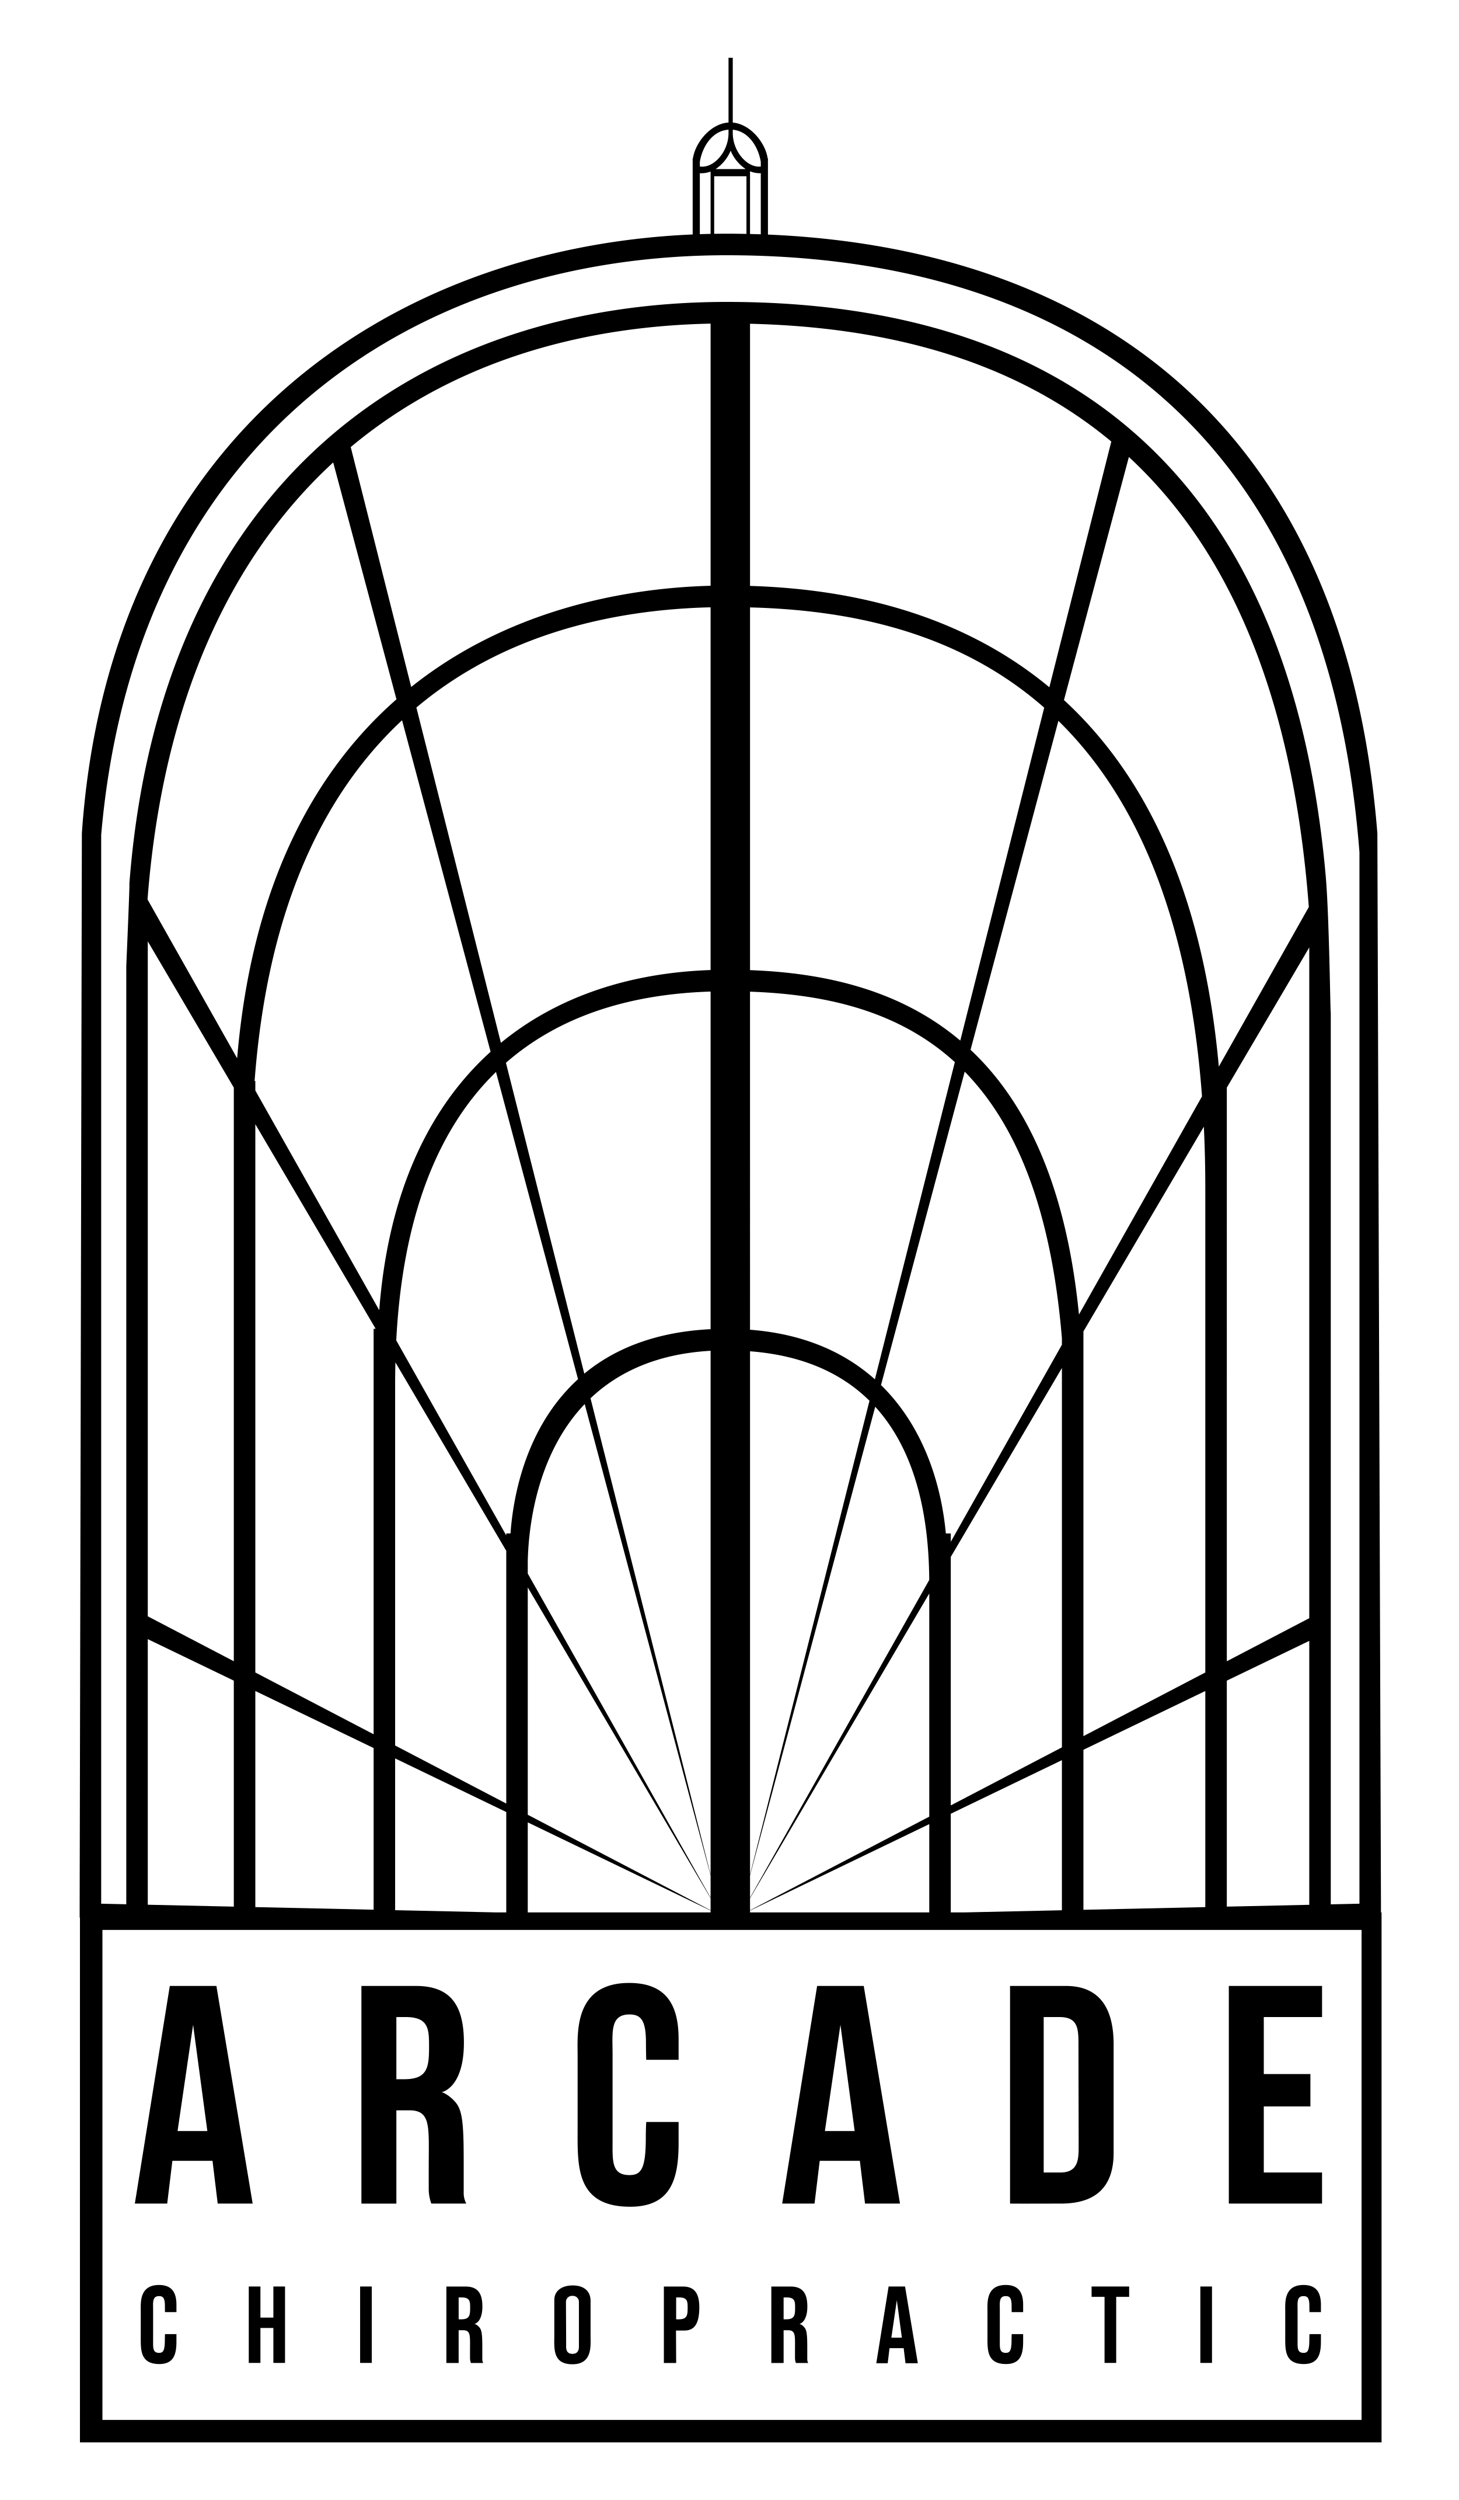
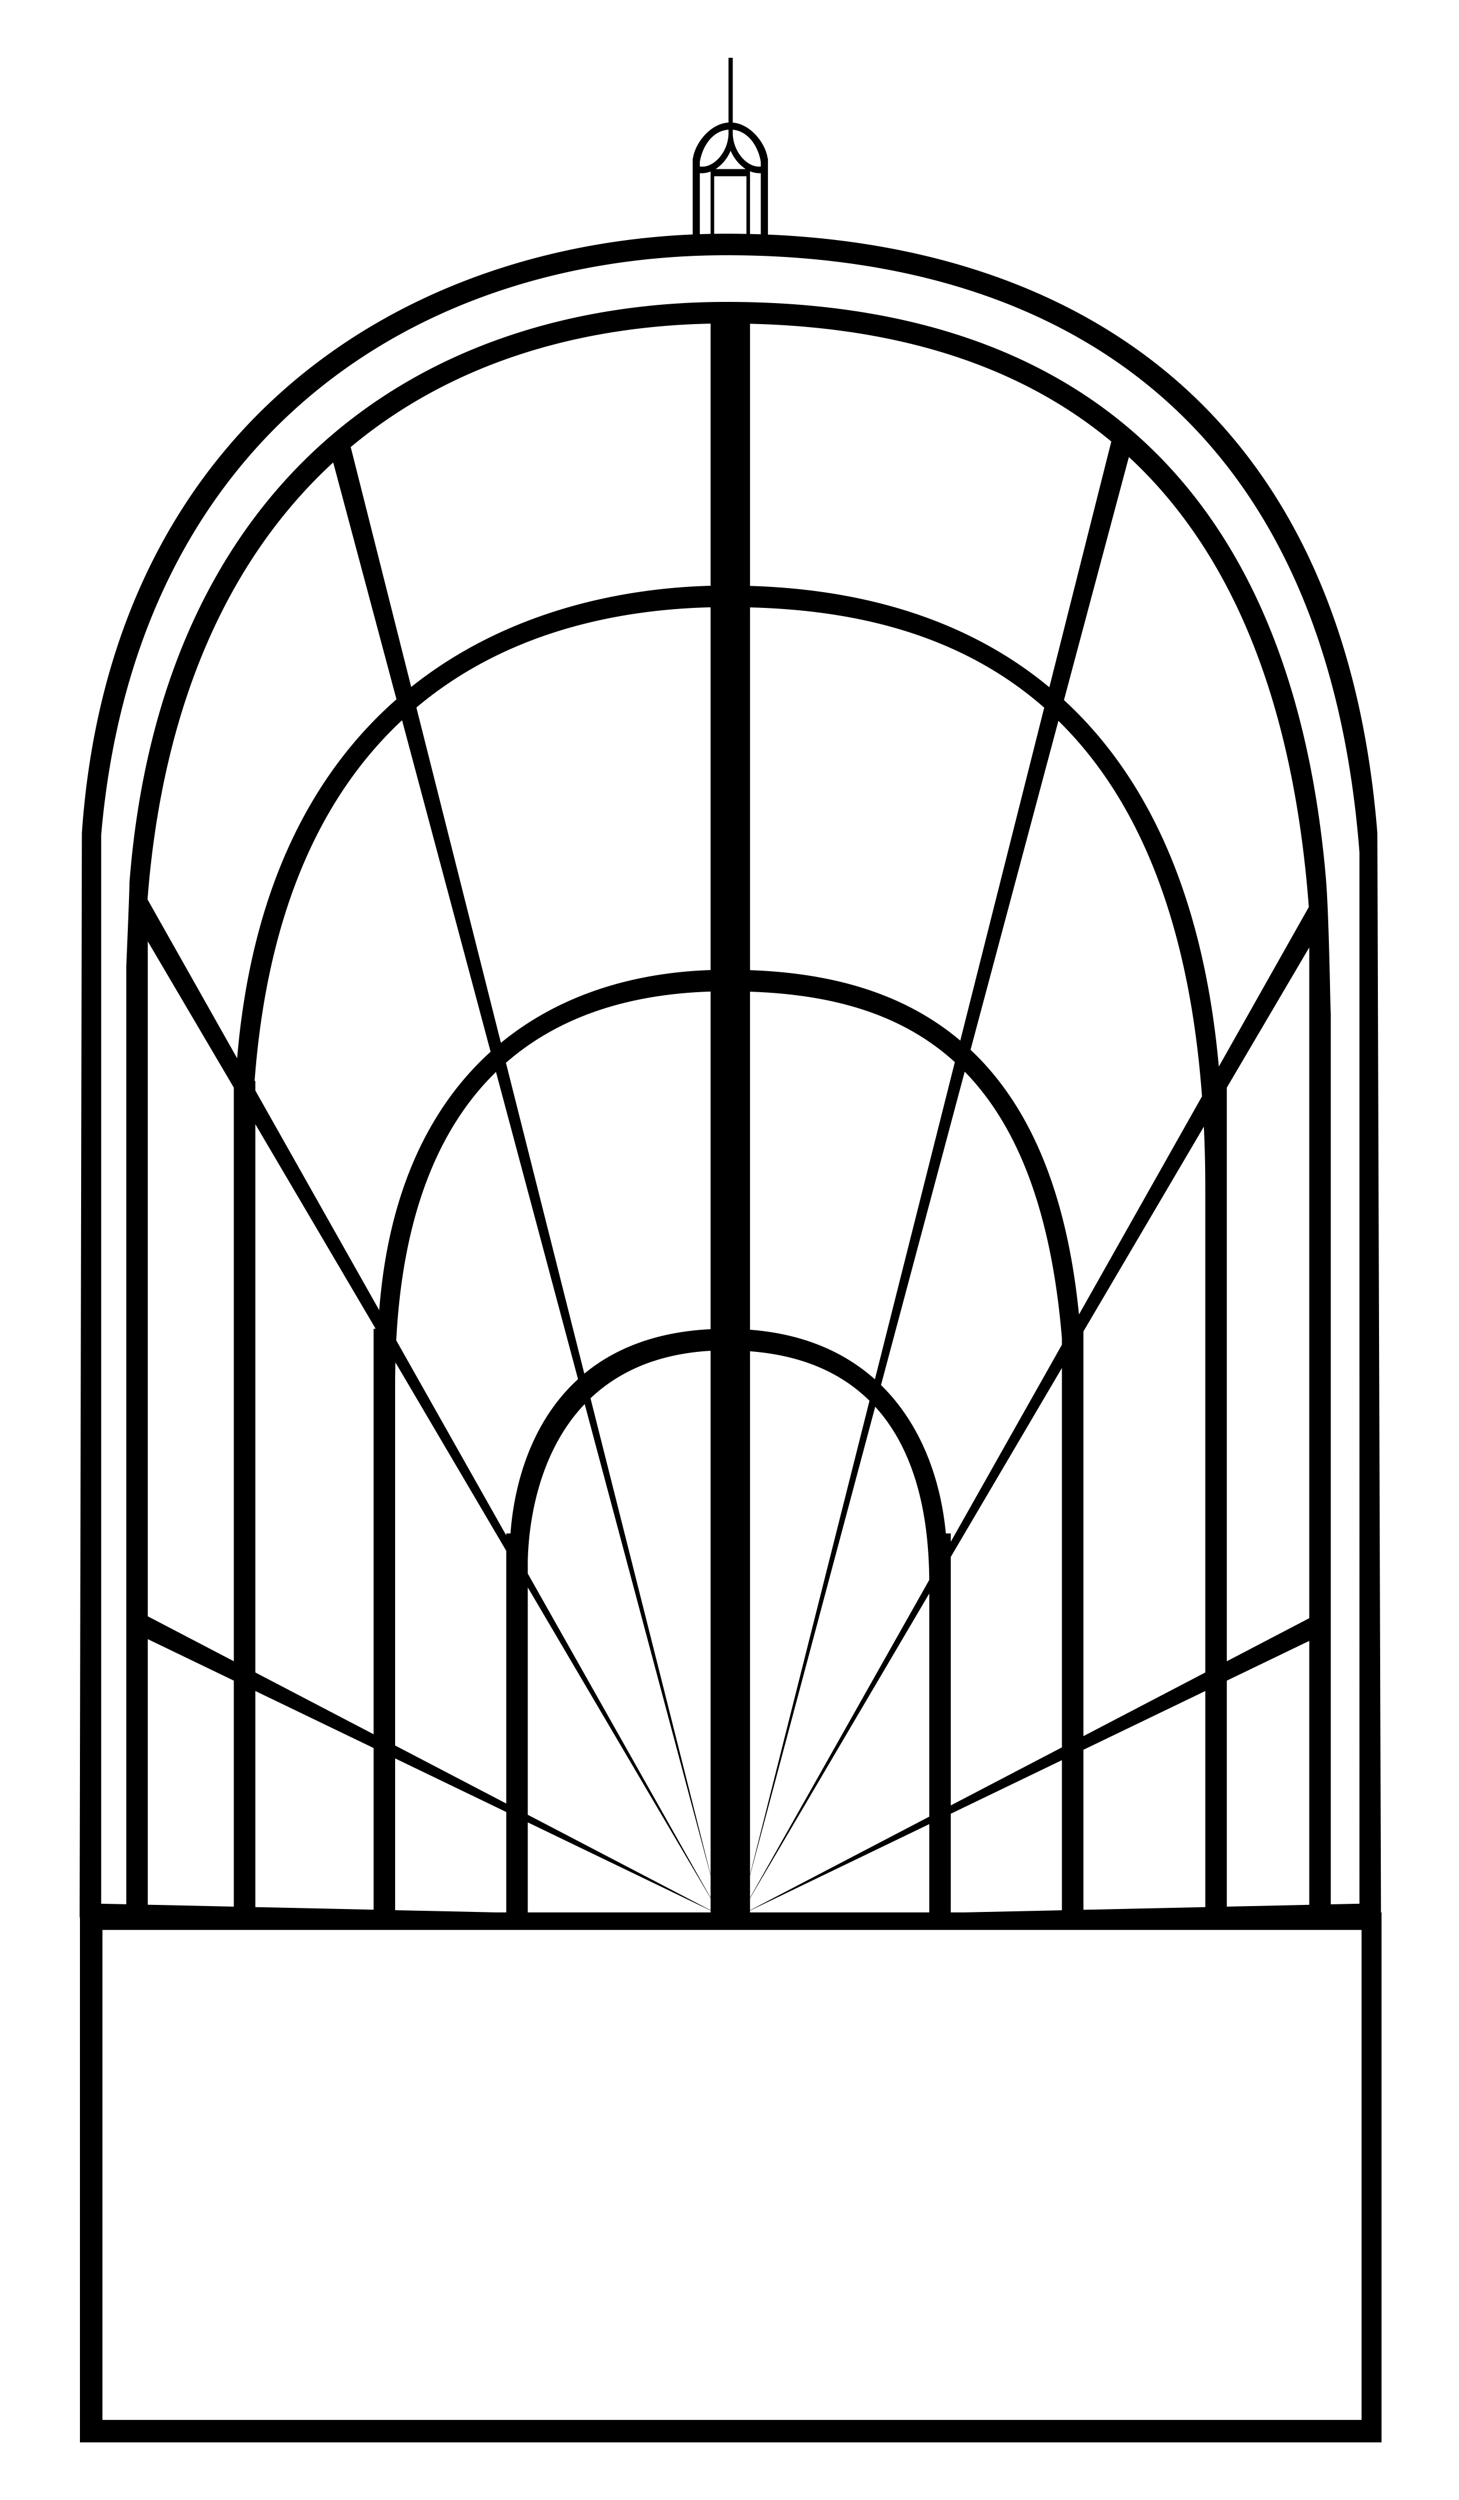
<svg xmlns="http://www.w3.org/2000/svg" width="584" height="1000" viewBox="0 0 584 1000">
  <defs>
    <style>
      .cls-1 {
        fill-rule: evenodd;
      }
    </style>
  </defs>
-   <path id="Arcade_1" data-name="Arcade 1" class="cls-1" d="M271.626,823.95H258.67s-0.109-3.136-.109-6.825c0-8.915-1.962-11.312-6.592-11.312-7.938,0-6.772,7.348-6.772,16.064v34.2c0,8.066-.551,13.992,6.736,13.992,4.69,0,6.567-2.422,6.567-15.07,0-3.484.17-6.177,0.17-6.177h12.956v8.291c0,14.435-2.942,25.617-19.4,25.617-21.993,0-21.02-16.616-21.02-31.317V822.4c0-8.717-1.75-29.189,20.634-29.189,15.055,0,19.787,9.051,19.787,22.452v8.291ZM67.966,794.412H86.622l14.511,87.061H87.14l-2.073-17.1H69l-2.073,17.1H53.974Zm76.7,0h21.765c13.072,0,19.259,6.667,19.259,22.655,0,18.29-8.894,19.839-8.894,19.839s2.321,0.566,5.182,3.627c3.058,3.273,3.627,8.274,3.627,23.838v12.956a9.013,9.013,0,0,0,1.037,4.146H172.646a17.172,17.172,0,0,1-1.037-5.7v-8.81c0-16.168,1.055-22.8-7.773-22.8h-5.182v37.312H144.662V794.412Zm259.628,0h22.283c7.346,0,19.174,2.424,19.174,23.32v43.53c0,18.008-12.686,20.211-21.247,20.211-8.363,0-14.545.044-20.21,0V794.412Zm87.579,0h37.312v12.437h-23.32v22.8h18.656v12.955H505.861v26.429h23.32v12.438H491.869V794.412ZM158.654,806.849v24.874h3.109c9.158,0,9.974-4.416,9.978-12.725,0-7.239,0-12.149-9.46-12.149h-3.627Zm259.11,0v62.186H424.5c7.386,0,7.255-5.8,7.255-10.882,0-10.835-.069-28.474-0.069-40.935,0-6.437-.657-10.369-7.7-10.369h-6.218Zm-346.689,45.6H82.994l-5.7-42.494Zm158.156,61.76c4.147,0,7.156,1.982,7.156,6.174v13.945c0,3.88.864,11.416-7.252,11.416s-7.258-6.494-7.258-11.934V920.074C221.877,916.194,225.083,914.212,229.231,914.212Zm-129.654.427h4.664v12.437h5.182V914.639h4.664v30.575h-4.664V931.222h-5.182v13.992H99.577V914.639Zm44.567,0h4.664v30.575h-4.664V914.639Zm292.794,0h15.028v4.145h-5.182v26.43H442.12v-26.43h-5.182v-4.145Zm43.53,0h4.664v30.575h-4.664V914.639Zm-253.927,6.218c0,0.892.073,16.04,0.073,17.021s-0.336,3.708,2.518,3.708,2.591-2.693,2.591-3.451V920.921a2.366,2.366,0,0,0-2.5-2.524A2.411,2.411,0,0,0,226.541,920.857ZM327.075,794.412h18.656l14.51,87.061H346.249l-2.073-17.1H328.112l-2.073,17.1H313.083Zm3.11,58.04H342.1l-5.7-42.494ZM70.624,924.891H66.046s-0.039-1.108-.039-2.412c0-3.15-.693-4-2.329-4-2.805,0-2.393,2.6-2.393,5.677v12.085c0,2.85-.195,4.944,2.38,4.944,1.657,0,2.32-.856,2.32-5.325,0-1.231.06-2.183,0.06-2.183h4.578v2.93c0,5.1-1.039,9.051-6.855,9.051-7.771,0-7.427-5.871-7.427-11.065V924.342c0-3.08-.618-10.314,7.291-10.314,5.32,0,6.992,3.2,6.992,7.933v2.93Zm338.915,0h-4.578s-0.038-1.108-.038-2.412c0-3.15-.693-4-2.329-4-2.805,0-2.393,2.6-2.393,5.677v12.085c0,2.85-.2,4.944,2.38,4.944,1.657,0,2.32-.856,2.32-5.325,0-1.231.06-2.183,0.06-2.183h4.578v2.93c0,5.1-1.039,9.051-6.855,9.051-7.771,0-7.427-5.871-7.427-11.065V924.342c0-3.08-.618-10.314,7.291-10.314,5.319,0,6.991,3.2,6.991,7.933v2.93Zm119.191,0h-4.578s-0.039-1.108-.039-2.412c0-3.15-.693-4-2.329-4-2.8,0-2.393,2.6-2.393,5.677v12.085c0,2.85-.195,4.944,2.38,4.944,1.657,0,2.321-.856,2.321-5.325,0-1.231.06-2.183,0.06-2.183h4.578v2.93c0,5.1-1.04,9.051-6.856,9.051-7.771,0-7.427-5.871-7.427-11.065V924.342c0-3.08-.618-10.314,7.291-10.314,5.32,0,6.992,3.2,6.992,7.933v2.93ZM178.67,914.65h7.648c4.594,0,6.768,2.343,6.768,7.961,0,6.427-3.125,6.972-3.125,6.972a4.226,4.226,0,0,1,1.821,1.274c1.075,1.151,1.274,2.908,1.274,8.377v4.553a3.163,3.163,0,0,0,.365,1.457H188.5a6.025,6.025,0,0,1-.365-2v-3.1c0-5.682.371-8.013-2.731-8.013h-1.821v13.112H178.67V914.65Zm4.917,4.37v8.742h1.092c3.218,0,3.5-1.552,3.507-4.472,0-2.544,0-4.27-3.324-4.27h-1.275Zm125.156-4.37h7.648c4.594,0,6.768,2.343,6.768,7.961,0,6.427-3.125,6.972-3.125,6.972a4.219,4.219,0,0,1,1.821,1.274c1.075,1.151,1.274,2.908,1.274,8.377v4.553a3.163,3.163,0,0,0,.365,1.457h-4.917a6.04,6.04,0,0,1-.364-2v-3.1c0-5.682.37-8.013-2.732-8.013H313.66v13.112h-4.917V914.65Zm4.917,4.37v8.742h1.092c3.218,0,3.5-1.552,3.507-4.472,0-2.544,0-4.27-3.324-4.27H313.66Zm-47.929-4.37h7.648c4.594,0,6.538,2.764,6.538,8.28,0,8.235-3.1,9.328-6.218,9.328h-3.11l0.059,12.986h-4.917V914.65Zm4.917,4.37v8.742h1.092c3.218,0,3.5-1.552,3.507-4.472,0-2.544,0-4.27-3.325-4.27h-1.274Zm85.041-4.382h6.578l5.116,30.7h-4.934l-0.731-6.03h-5.664l-0.731,6.03h-4.567Zm1.1,20.464h4.2l-2.01-14.983Z" />
  <path id="Shape_2_copy" data-name="Shape 2 copy" class="cls-1" d="M553,977H32V767.072H31.887v-5.745l0.881-427.995c10.95-159,123.263-234.32,244.49-239.545V63.322h0.117c0.86-6.042,6.847-13.827,14.232-14.312v-25.9h1.7V49.029c7.262,0.653,13.114,8.325,13.963,14.293h0.118V93.835C426,98.857,537.51,159.475,551.323,333.332l1.44,428V765H553V977ZM41,968H545V772H41V968ZM433.664,563.129V694.485l48.788-25.464v-193.5q0-12.889-.584-24.833l-48.2,81.9v30.542h0Zm90.4,84.172V378.99l-33,56.075V664.527Zm-33,24.98v90.4l33-.726V656.376Zm32.824-309.46c-6.507-86.009-32.68-143.581-72.024-180.018l-25.986,97.235c30.9,28.385,55.415,73.92,61.985,146.611ZM149.55,693.736V531.531h0.814L102.2,449.693V669.021ZM102.2,676.43v86.444l47.352,1.041V699.25Zm49.6-152.312c3.618-47.217,19.987-81.181,44.572-103.4l-35.44-132.608c-30.805,28.723-53.765,74.129-59.021,144.321H102.2v3.8Zm6.359,28.957V698.23l44.482,23.218V620.355L158.274,544.97C158.21,547.641,158.16,550.327,158.16,553.075Zm0.449-16.894L202.642,614.2v-0.8h1.7c1.162-16.2,6.678-43.174,27.031-61.7L198.533,428.8C175.043,451.638,161.152,486.994,158.609,536.181ZM202.642,765V724.836L158.16,703.4v60.706L198.855,765h3.787ZM93.589,455.411V435.065L59.15,376.552v270l34.438,17.975V455.411h0ZM59.15,655.685V761.927l34.438,0.757v-90.4ZM94.923,423.342c5.892-69.719,31.11-114.927,63.773-143.6l-25.325-94.759c-41.09,37.8-68.19,95.463-74.319,174.8ZM164.593,274.8c37.05-29.563,82.344-39.481,119.84-40.479V129.457C228.7,130.6,178.974,146.624,140.386,178.836Zm2.075,8.226L200.5,417.157c22.7-18.645,51.721-28.032,83.932-29.125v-145.1C245.135,243.876,201.529,253.679,166.668,283.029Zm35.846,142.108,31.369,124.357c11.748-9.709,28.031-16.679,50.55-17.8V396.645C250.972,397.686,223.33,406.942,202.514,425.137Zm33.852,134.2,48.067,190.558V540.34C262.487,541.577,247.139,549.131,236.366,559.336Zm-2.33,2.308c-19.96,20.91-22.527,51.181-22.784,62.83v4.979l73.181,129.662v-8.9Zm-22.784,73.34v90.957l73.181,38.2v-4.815Zm0,94V765h73.181v-0.747ZM348.034,560.329c-10.648-10.517-25.92-18.116-47.817-19.792V749.894ZM300.217,750.213v8.9l71.732-127.1c-0.141-19.9-3.275-49.162-21.625-69.293ZM350.2,551.755L382.2,424.867c-22.11-20.155-50.778-27.1-81.987-28.179V531.917C321.893,533.58,338.2,541.048,350.2,551.755Zm34.178-135.5,33.594-133.177c-36.168-31.787-81.214-39.136-117.752-40.106v145.1C329.772,389.147,360.106,395.768,384.375,416.258ZM352.644,554.046c16.339,15.976,23.979,38.247,25.952,59.35h1.976v3.345l44.483-78.814v-2.645c-4.367-52.39-18.523-85.748-38.907-106.6Zm19.319,83.376-71.746,121.9v4.815l71.746-37.448V637.422ZM300.217,234.376c34.448,1.05,81.315,8.578,119.81,40.546l24.8-98.3C406.2,144.5,356.17,130.852,300.217,129.511V234.376ZM482.452,676.43l-48.788,23.512v64.005l48.788-1.073V676.43ZM481.13,438.573C475.6,363.7,453.056,317.144,423.651,288.357L388.487,419.933c21.922,20.584,38.219,53.653,43.395,105.9ZM425.055,547.214l-44.483,75.579v99.4l44.483-23.218V547.214ZM371.963,729.677l-71.746,34.576V765h71.746V729.677Zm-80.356-677.8c-6.7.451-10.566,7.1-11.479,12.882v1.834c5.459,0.884,11.479-5.869,11.479-13.324V51.876ZM280.128,69.283v24.39q2.151-.073,4.305-0.12V68.629A10.512,10.512,0,0,1,280.128,69.283Zm12.331-9a16.48,16.48,0,0,1-6,7.344h12.011A16.469,16.469,0,0,1,292.459,60.287ZM285.868,70.5V93.529c1.673-.026,3.347-0.047,5.022-0.047,2.633,0,5.263.036,7.892,0.088V70.5H285.868Zm18.654-5.745c-0.91-5.7-4.684-12.257-11.211-12.866v1.376c0,7.333,5.825,13.982,11.211,13.358V64.758Zm0,4.533a10.535,10.535,0,0,1-4.305-.766V93.6q2.154,0.051,4.305.125V69.291ZM544.153,340.959C530.136,159.835,415.247,102.1,290.89,102.1,166.623,102.1,54.328,174.593,40.5,333.984V761.516l10.045,0.221V386.472h0s1.559-36.164,1.224-32.785C63.953,193.58,166.356,120.771,290.89,120.771c122.221,0,224.339,55.782,239.759,229.651,1.705,19.234,2.025,74.015,2.025,47.544v363.8l11.479-.253V340.959Zm-119.1,423.177V704.091l-44.483,21.437V765H385.8ZM51.765,353.687c-0.014.177-.031,0.35-0.044,0.527C51.739,353.976,51.753,353.812,51.765,353.687Zm480.909,44.275v0Z" />
</svg>